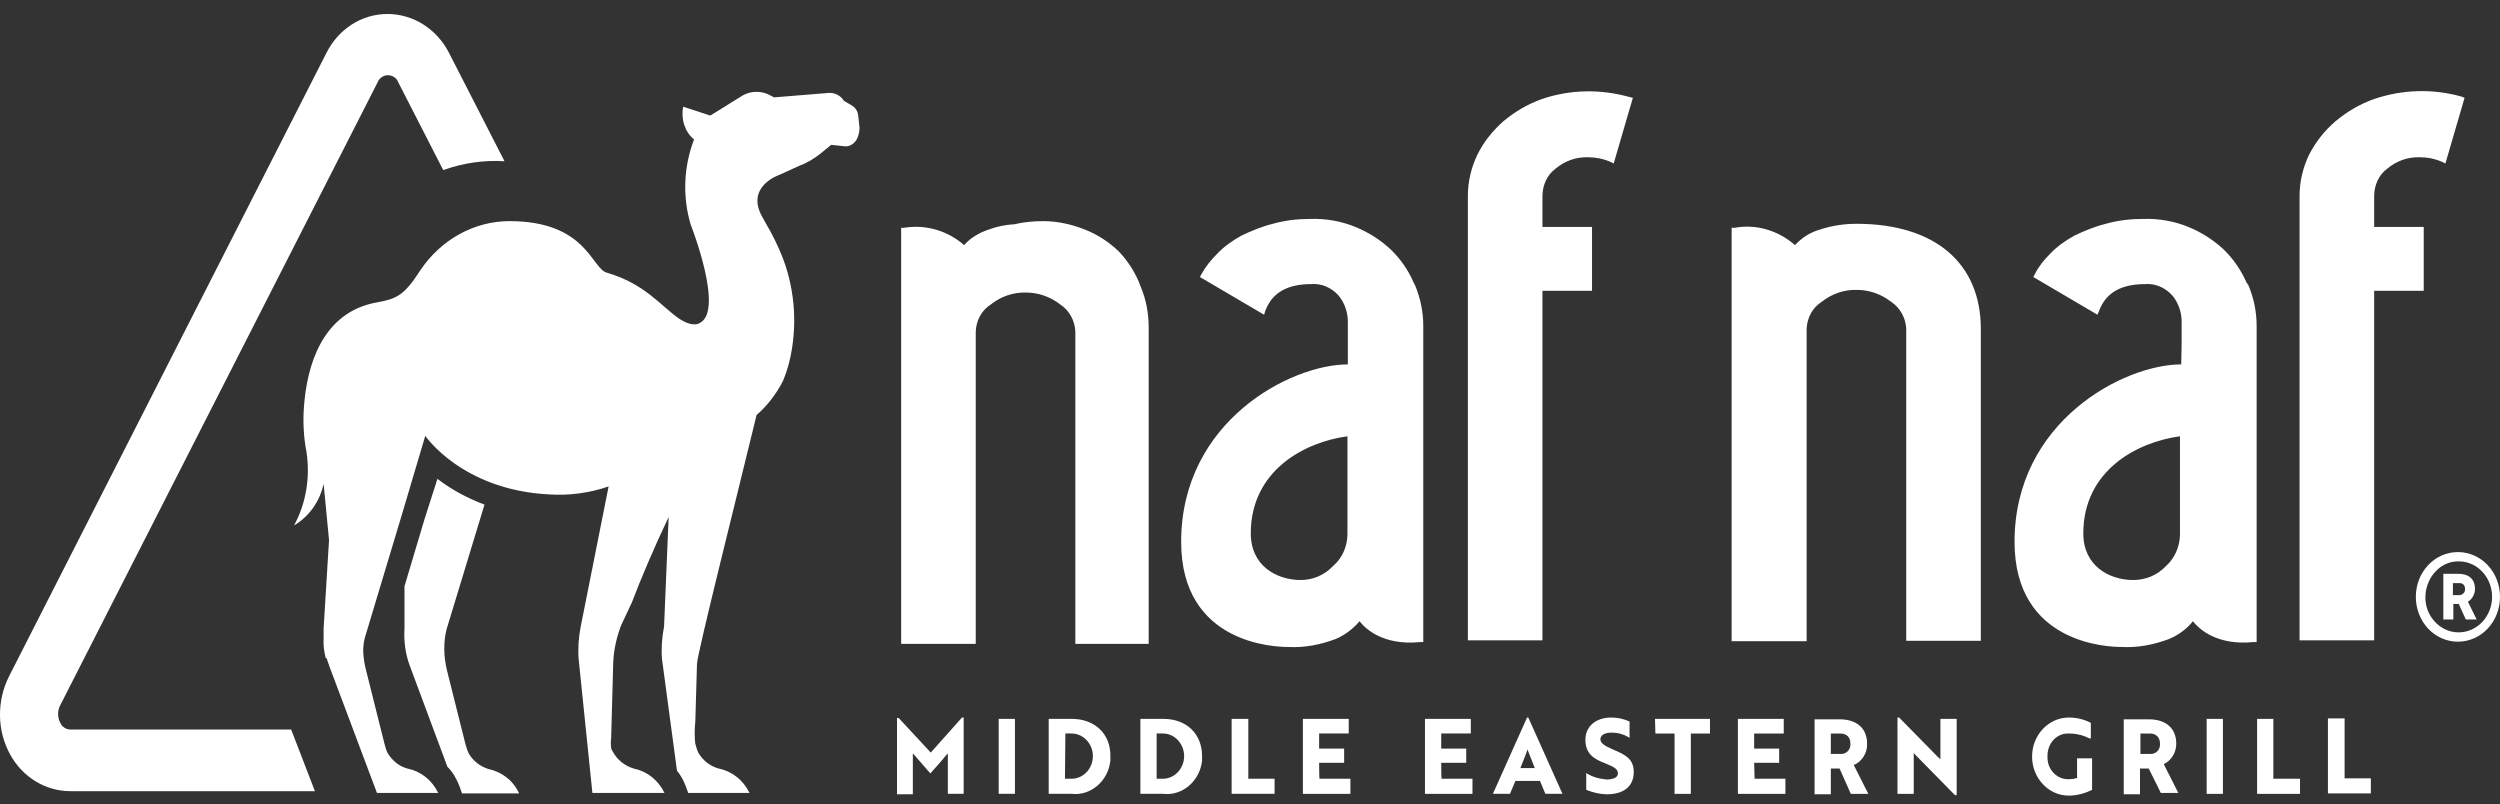
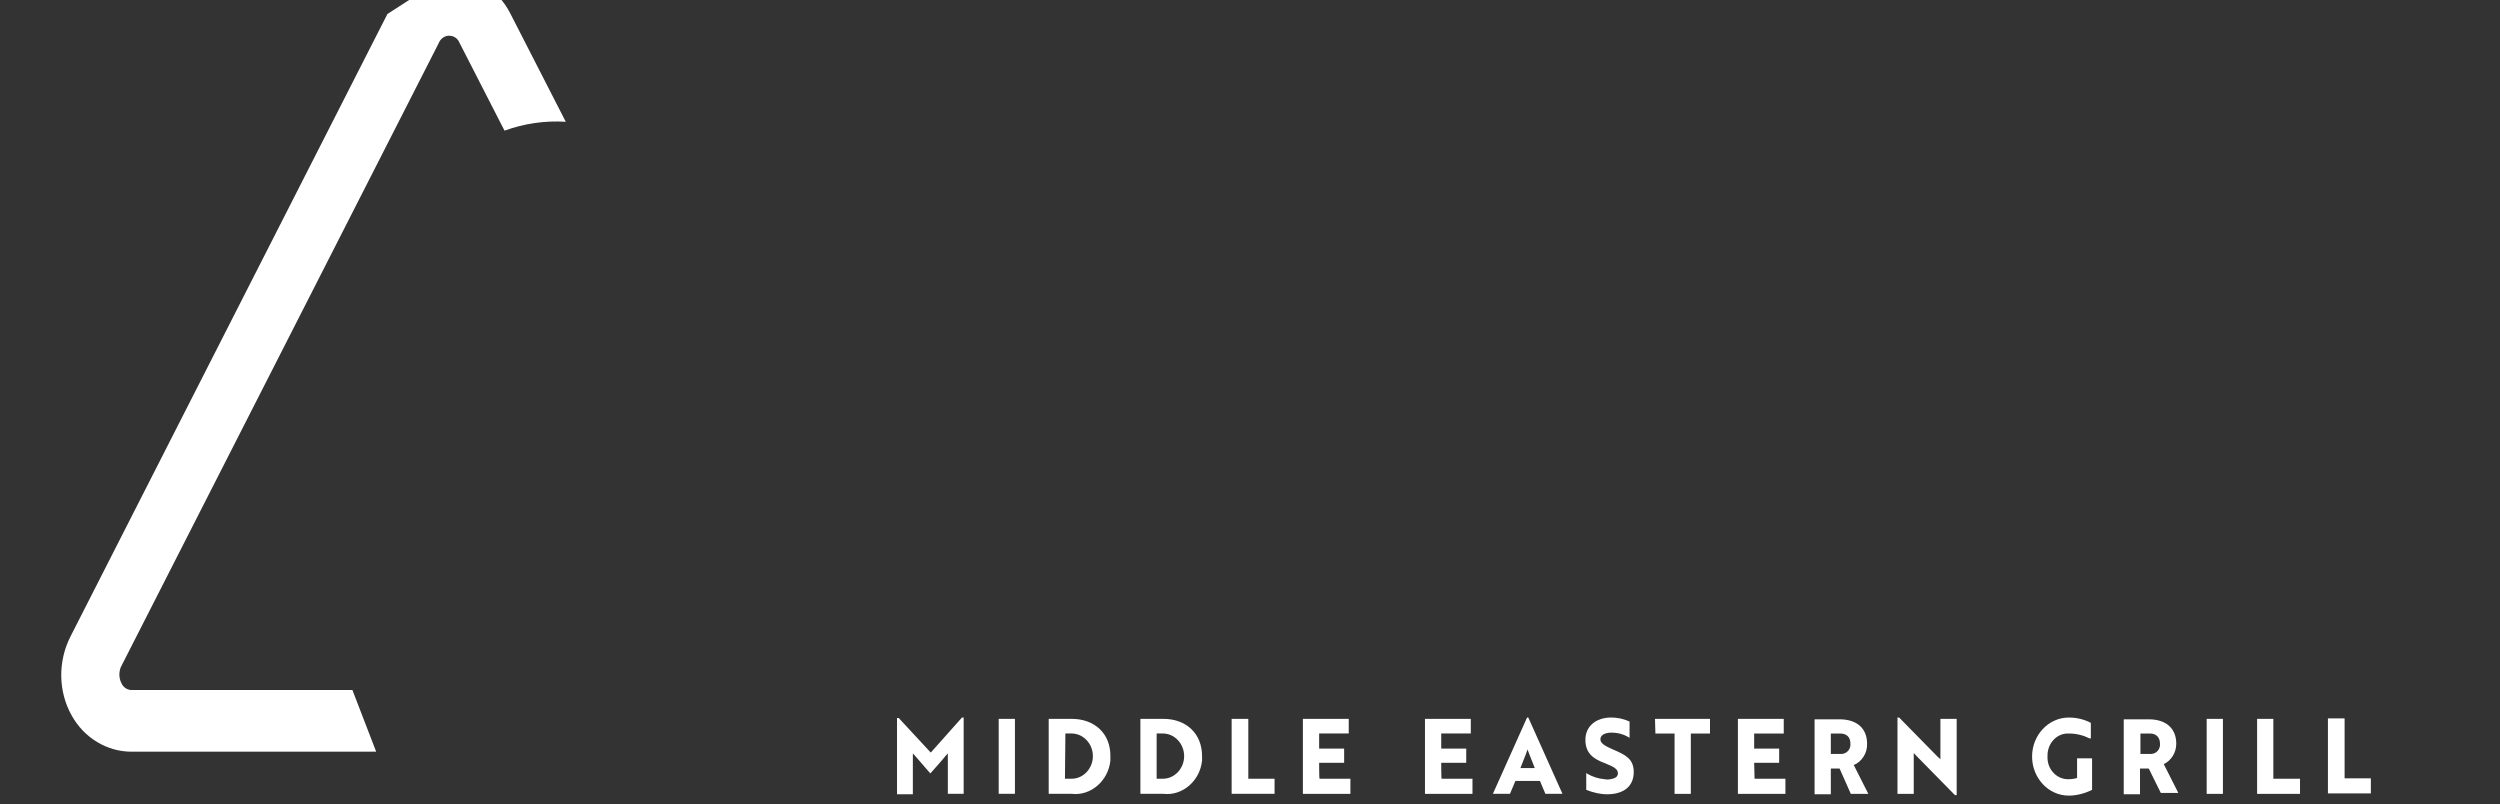
<svg xmlns="http://www.w3.org/2000/svg" fill="none" height="55" viewBox="0 0 171 55" width="171">
  <rect x="0" y="0" width="171" height="55" fill="#333333" stroke="none" />
  <g fill="#fff">
-     <path d="m29.036 35.516-1.368 4.582v2.852c-.057.88.057 1.79.37 2.61l2.565 6.888c.37.364.627.819.827 1.335l.171.485h3.905c-.399-.88-1.197-1.487-2.109-1.669-.57-.182-1.083-.577-1.368-1.123-.086-.212-.142-.395-.2-.607l-1.254-5.006c-.228-.941-.257-1.912-.029-2.822l2.594-8.526c-1.14-.425-2.223-1.001-3.221-1.76zm29.755-26.792c0 .334-.086.668-.257.91-.2.273-.513.425-.827.364l-.855-.091-.741.607c-.427.334-.912.637-1.425.819l-1.397.637s-2.337.789-1.14 2.882c.371.668.77 1.335 1.112 2.124.969 2.124 1.282 4.521.912 6.857-.114.759-.314 1.487-.599 2.185-.456.91-1.083 1.73-1.824 2.367-1.254 5.189-4.076 16.385-4.076 17.022l-.114 3.945c-.057.516-.057 1.062 0 1.578v-.061c.057.212.114.425.2.607.314.546.827.941 1.397 1.092.912.182 1.682.789 2.109 1.669h-4.19l-.171-.455c-.142-.395-.342-.759-.599-1.062l-1.026-7.646c-.057-.759 0-1.487.142-2.215l.314-7.495c-.998 2.094-1.938 4.309-2.508 5.826l-.741 1.578c-.314.819-.513 1.699-.542 2.579l-.142 5.158c-.029.212-.029.425 0 .637 0 .091.057.182.114.273.314.577.827.971 1.425 1.153.912.182 1.682.789 2.109 1.669h-4.931l-.941-9.163c-.057-.759 0-1.487.142-2.215l1.909-9.588c-1.311.455-2.708.637-4.076.546-5.957-.303-8.465-4.005-8.465-4.005l-1.567 5.279-2.565 8.526c-.086.334-.114.637-.114.971.029.425.086.85.2 1.274l1.254 5.006c.057.212.114.425.2.607.314.546.798.941 1.368 1.092.912.182 1.682.789 2.109 1.669h-4.19l-3.249-8.648c-.057-.182-.142-.394-.2-.577h-.057c-.114-.455-.171-.91-.142-1.365v-.667l.37-6.038-.37-3.853c-.257 1.214-.998 2.245-2.024 2.852.827-1.517 1.111-3.277.855-5.006-.2-1.032-.257-2.124-.171-3.186.2-2.609 1.169-6.402 5.016-7.07 1.311-.243 1.824-.455 2.936-2.185 1.397-2.094 3.677-3.368 6.099-3.368 5.244 0 5.615 3.216 6.641 3.52 2.622.759 3.705 2.276 4.931 3.125.969.667 1.425.334 1.425.334 1.738-.819-.599-6.736-.599-6.736-.57-1.912-.485-3.975.228-5.826-.627-.516-.912-1.396-.741-2.245l1.853.607 2.252-1.396c.57-.303 1.254-.303 1.824 0l.285.152 3.734-.303c.342-.03.684.121.912.364l.142.182.57.334c.228.152.37.394.399.668zm68.203 6.584c-.855 0-1.681.121-2.508.394-.655.182-1.225.546-1.71 1.062-1.14-1.001-2.651-1.456-4.133-1.183h-.199v28.279h5.13v-21.361c.029-.759.399-1.456 1.026-1.851.684-.546 1.539-.85 2.423-.819.855 0 1.681.303 2.337.819.598.394.997 1.092 1.026 1.851v21.331h5.102v-21.331c0-4.521-3.164-7.191-8.494-7.191zm-30.297 4.035c-.37-.88-.912-1.639-1.568-2.276-.713-.667-1.539-1.183-2.423-1.547-.969-.395-2.023-.577-3.05-.546-.883 0-1.739.091-2.594.334-.741.182-1.482.485-2.166.819-.599.334-1.169.728-1.653 1.244-.399.395-.77.85-1.055 1.365l-.114.212 4.389 2.579.086-.273c.456-1.214 1.482-1.821 3.135-1.821.713-.061 1.397.243 1.881.789.427.516.655 1.214.627 1.912v2.791c-3.905 0-11.4 3.884-11.4 12.137 0 7.009 6.441 7.191 7.325 7.191 1.111.061 2.195-.152 3.249-.546.627-.273 1.197-.698 1.625-1.214.427.546 1.653 1.669 4.133 1.426h.228v-21.634c0-.971-.2-1.912-.57-2.792zm-4.532 17.265c-.029.819-.37 1.578-.969 2.094-.599.637-1.397.971-2.223.971-1.653 0-3.42-.971-3.42-3.186 0-4.309 3.677-6.25 6.612-6.645zm61.505-17.265c-.37-.85-.912-1.639-1.567-2.276-.713-.667-1.539-1.183-2.423-1.547-.969-.395-2.024-.577-3.05-.546-.883 0-1.738.091-2.593.334-.741.182-1.482.485-2.166.819-.599.334-1.169.728-1.653 1.244-.399.395-.77.85-1.026 1.365l-.114.212 4.389 2.579.114-.273c.456-1.214 1.482-1.821 3.135-1.821.712-.061 1.397.243 1.881.789.428.516.656 1.214.627 1.912v1.335l-.028 1.456c-3.905 0-11.401 3.884-11.401 12.137 0 7.009 6.441 7.191 7.325 7.191 1.111.061 2.194-.152 3.249-.546.627-.273 1.197-.667 1.625-1.214.427.546 1.653 1.669 4.132 1.426h.228v-21.634c0-.971-.199-1.912-.57-2.792zm-4.56 17.265c-.028.819-.37 1.578-.94 2.094-.599.637-1.397.971-2.252.971-1.653 0-3.42-.971-3.42-3.186 0-4.309 3.676-6.25 6.612-6.645zm-43.664-29.826c-.94.334-1.824.85-2.622 1.517-.712.637-1.339 1.396-1.767 2.276-.427.88-.655 1.851-.655 2.822v30.403h5.101v-23.91h3.392v-4.369h-3.392v-2.094c0-.759.314-1.456.884-1.881.655-.546 1.425-.819 2.251-.789.513 0 .998.091 1.483.303l.256.121 1.311-4.491-.256-.061c-1.967-.546-4.048-.516-5.986.152zm62.902-.182c-1.966-.546-4.047-.485-5.985.182-.94.334-1.824.85-2.622 1.517-.741.637-1.34 1.396-1.796 2.276-.427.88-.655 1.851-.655 2.822v30.403h5.102v-23.91h3.391v-4.369h-3.391v-2.094c0-.759.313-1.456.883-1.881.656-.546 1.425-.819 2.252-.789.513 0 .997.091 1.482.303l.256.121 1.311-4.491zm-91.802 10.62c-.684-.667-1.482-1.183-2.337-1.517-.912-.364-1.881-.577-2.85-.577-.655 0-1.34.061-1.967.212-.599.03-1.197.152-1.767.364-.627.212-1.226.546-1.682 1.062-1.14-1.001-2.651-1.426-4.104-1.183h-.2v28.461h5.102v-21.361c.029-.758.399-1.456 1.026-1.851.684-.546 1.539-.85 2.423-.819.855 0 1.681.303 2.337.819.599.395.998 1.092 1.026 1.851v21.361h5.016v-21.634c0-.971-.171-1.911-.541-2.791-.342-.941-.855-1.73-1.482-2.397z" />
-     <path d="m26.499.957c-1.767 0-3.363 1.032-4.19 2.7l-21.689 42.6c-.855 1.699-.827 3.732.086 5.371.855 1.547 2.423 2.488 4.104 2.488h16.73l-1.625-4.218h-15.106c-.285 0-.57-.182-.684-.455-.2-.364-.2-.85 0-1.214l21.689-42.57c.114-.303.399-.516.713-.516s.599.182.713.485l3.078 6.008c1.34-.485 2.765-.698 4.19-.607l-3.791-7.403c-.827-1.638-2.451-2.67-4.218-2.67z" />
+     <path d="m26.499.957l-21.689 42.6c-.855 1.699-.827 3.732.086 5.371.855 1.547 2.423 2.488 4.104 2.488h16.73l-1.625-4.218h-15.106c-.285 0-.57-.182-.684-.455-.2-.364-.2-.85 0-1.214l21.689-42.57c.114-.303.399-.516.713-.516s.599.182.713.485l3.078 6.008c1.34-.485 2.765-.698 4.19-.607l-3.791-7.403c-.827-1.638-2.451-2.67-4.218-2.67z" />
    <path d="m63.665 51.476-2.195-2.367h-.114v5.219h1.083v-2.792l.142.152.371.425c.228.273.456.516.684.789v.03-.03c.37-.425.741-.819 1.054-1.214l.142-.152v2.761h1.083v-5.219h-.114zm4.646-2.306h1.111v5.128h-1.111zm4.988 0h-1.568v5.128h1.568c1.311.152 2.508-.88 2.651-2.276 0-.091 0-.182 0-.273.029-1.547-1.055-2.579-2.651-2.579zm-.427 1.001h.427c.798 0 1.454.698 1.454 1.548s-.655 1.547-1.454 1.547h-.456zm6.698-1.001h-1.567v5.128h1.567c1.311.152 2.508-.88 2.651-2.276 0-.091 0-.182 0-.303 0-1.517-1.054-2.549-2.651-2.549zm-.456 1.001h.427c.798 0 1.454.698 1.454 1.548s-.656 1.547-1.454 1.547h-.427zm6.27-1.001h-1.14v5.128h2.936v-1.032h-1.796zm4.845 3.004h1.71v-.971h-1.71v-1.032h2.024v-1.001h-3.135v5.128h3.249v-1.032h-2.109c-.029 0-.029-1.092-.029-1.092zm8.351 0h1.71v-.971h-1.71v-1.032h2.023v-1.001h-3.135v5.128h3.249v-1.032h-2.109c-.029 0-.029-1.092-.029-1.092zm5.871-3.095-2.337 5.219h1.168l.371-.88h1.681l.371.88h1.168l-2.337-5.219zm.541 3.459h-.997l.37-.941.114-.334c.143.334.285.759.513 1.305zm5.33-1.274c-.627-.273-.855-.455-.855-.698 0-.273.285-.455.77-.455.399 0 .769.091 1.14.303l.085.061v-1.123c-.399-.182-.826-.273-1.254-.273-1.054 0-1.767.607-1.767 1.517 0 .91.513 1.305 1.34 1.608.684.273.883.425.883.698 0 .273-.285.364-.513.395-.142.03-.285.03-.399 0-.399-.03-.798-.152-1.168-.364l-.086-.061v1.153c.456.182.941.303 1.425.303 1.14 0 1.824-.546 1.824-1.517 0-.91-.57-1.183-1.425-1.548zm2.907-1.092h1.311v4.127h1.112v-4.127h1.311v-1.001h-3.762zm6.755 2.003h1.71v-.971h-1.71v-1.032h2.024v-1.001h-3.136v5.128h3.25v-1.032h-2.109zm7.724-1.305c0-1.062-.713-1.669-1.881-1.669h-1.71v5.128h1.111v-1.76h.599l.769 1.73h1.197l-.997-1.972c.541-.212.94-.819.912-1.456zm-1.14 0c.028.364-.228.667-.57.698-.029 0-.086 0-.114 0h-.656v-1.396h.627c.456 0 .713.243.713.698zm6.156 1.062-.2-.182-2.593-2.64-.029-.03h-.114v5.219h1.112v-2.792l.199.212 2.594 2.64.029.03h.114v-5.219h-1.112zm9.377 1.274c-.2.061-.399.091-.599.091-.769.03-1.425-.607-1.453-1.426 0-.03 0-.061 0-.121-.029-.85.57-1.547 1.339-1.578h.143c.484 0 .969.121 1.396.334h.086v-1.062c-.456-.243-.969-.364-1.511-.364-1.368 0-2.508 1.183-2.508 2.67 0 1.456 1.112 2.67 2.508 2.67.542 0 1.112-.152 1.596-.394v-2.154h-1.026v1.335zm6.755-2.336c0-1.062-.713-1.669-1.881-1.669h-1.711v5.128h1.112v-1.76h.599l.826 1.669h1.197l-.997-1.972c.513-.243.855-.789.855-1.396zm-1.112 0c.029.364-.228.667-.57.698-.028 0-.085 0-.114 0h-.655v-1.396h.655c.399 0 .684.243.684.698zm3.192-1.699h1.112v5.128h-1.112zm4.56 0h-1.111v5.128h2.935v-1.032h-1.824zm4.874 4.096v-4.127h-1.14v5.128h2.936v-1.032h-1.796z" />
-     <path d="m168.121 37.762c-1.596 0-2.878 1.365-2.878 3.065 0 1.699 1.282 3.064 2.878 3.064s2.879-1.365 2.879-3.064c0-1.699-1.283-3.065-2.879-3.065zm0 5.492c-1.254-.03-2.28-1.153-2.223-2.488.057-1.335 1.083-2.427 2.337-2.367 1.254.03 2.223 1.123 2.223 2.427 0 1.335-1.026 2.427-2.28 2.427 0 0-.028 0-.057 0z" />
-     <path d="m169.29 40.28c0-.668-.428-1.032-1.14-1.032h-1.026v3.125h.684v-1.062h.37l.485 1.062h.741l-.599-1.214c.257-.152.485-.485.485-.88zm-.684 0c.028.212-.143.394-.342.425-.029 0-.057 0-.086 0h-.399v-.819h.371c.285-.03.456.121.456.395z" />
  </g>
</svg>